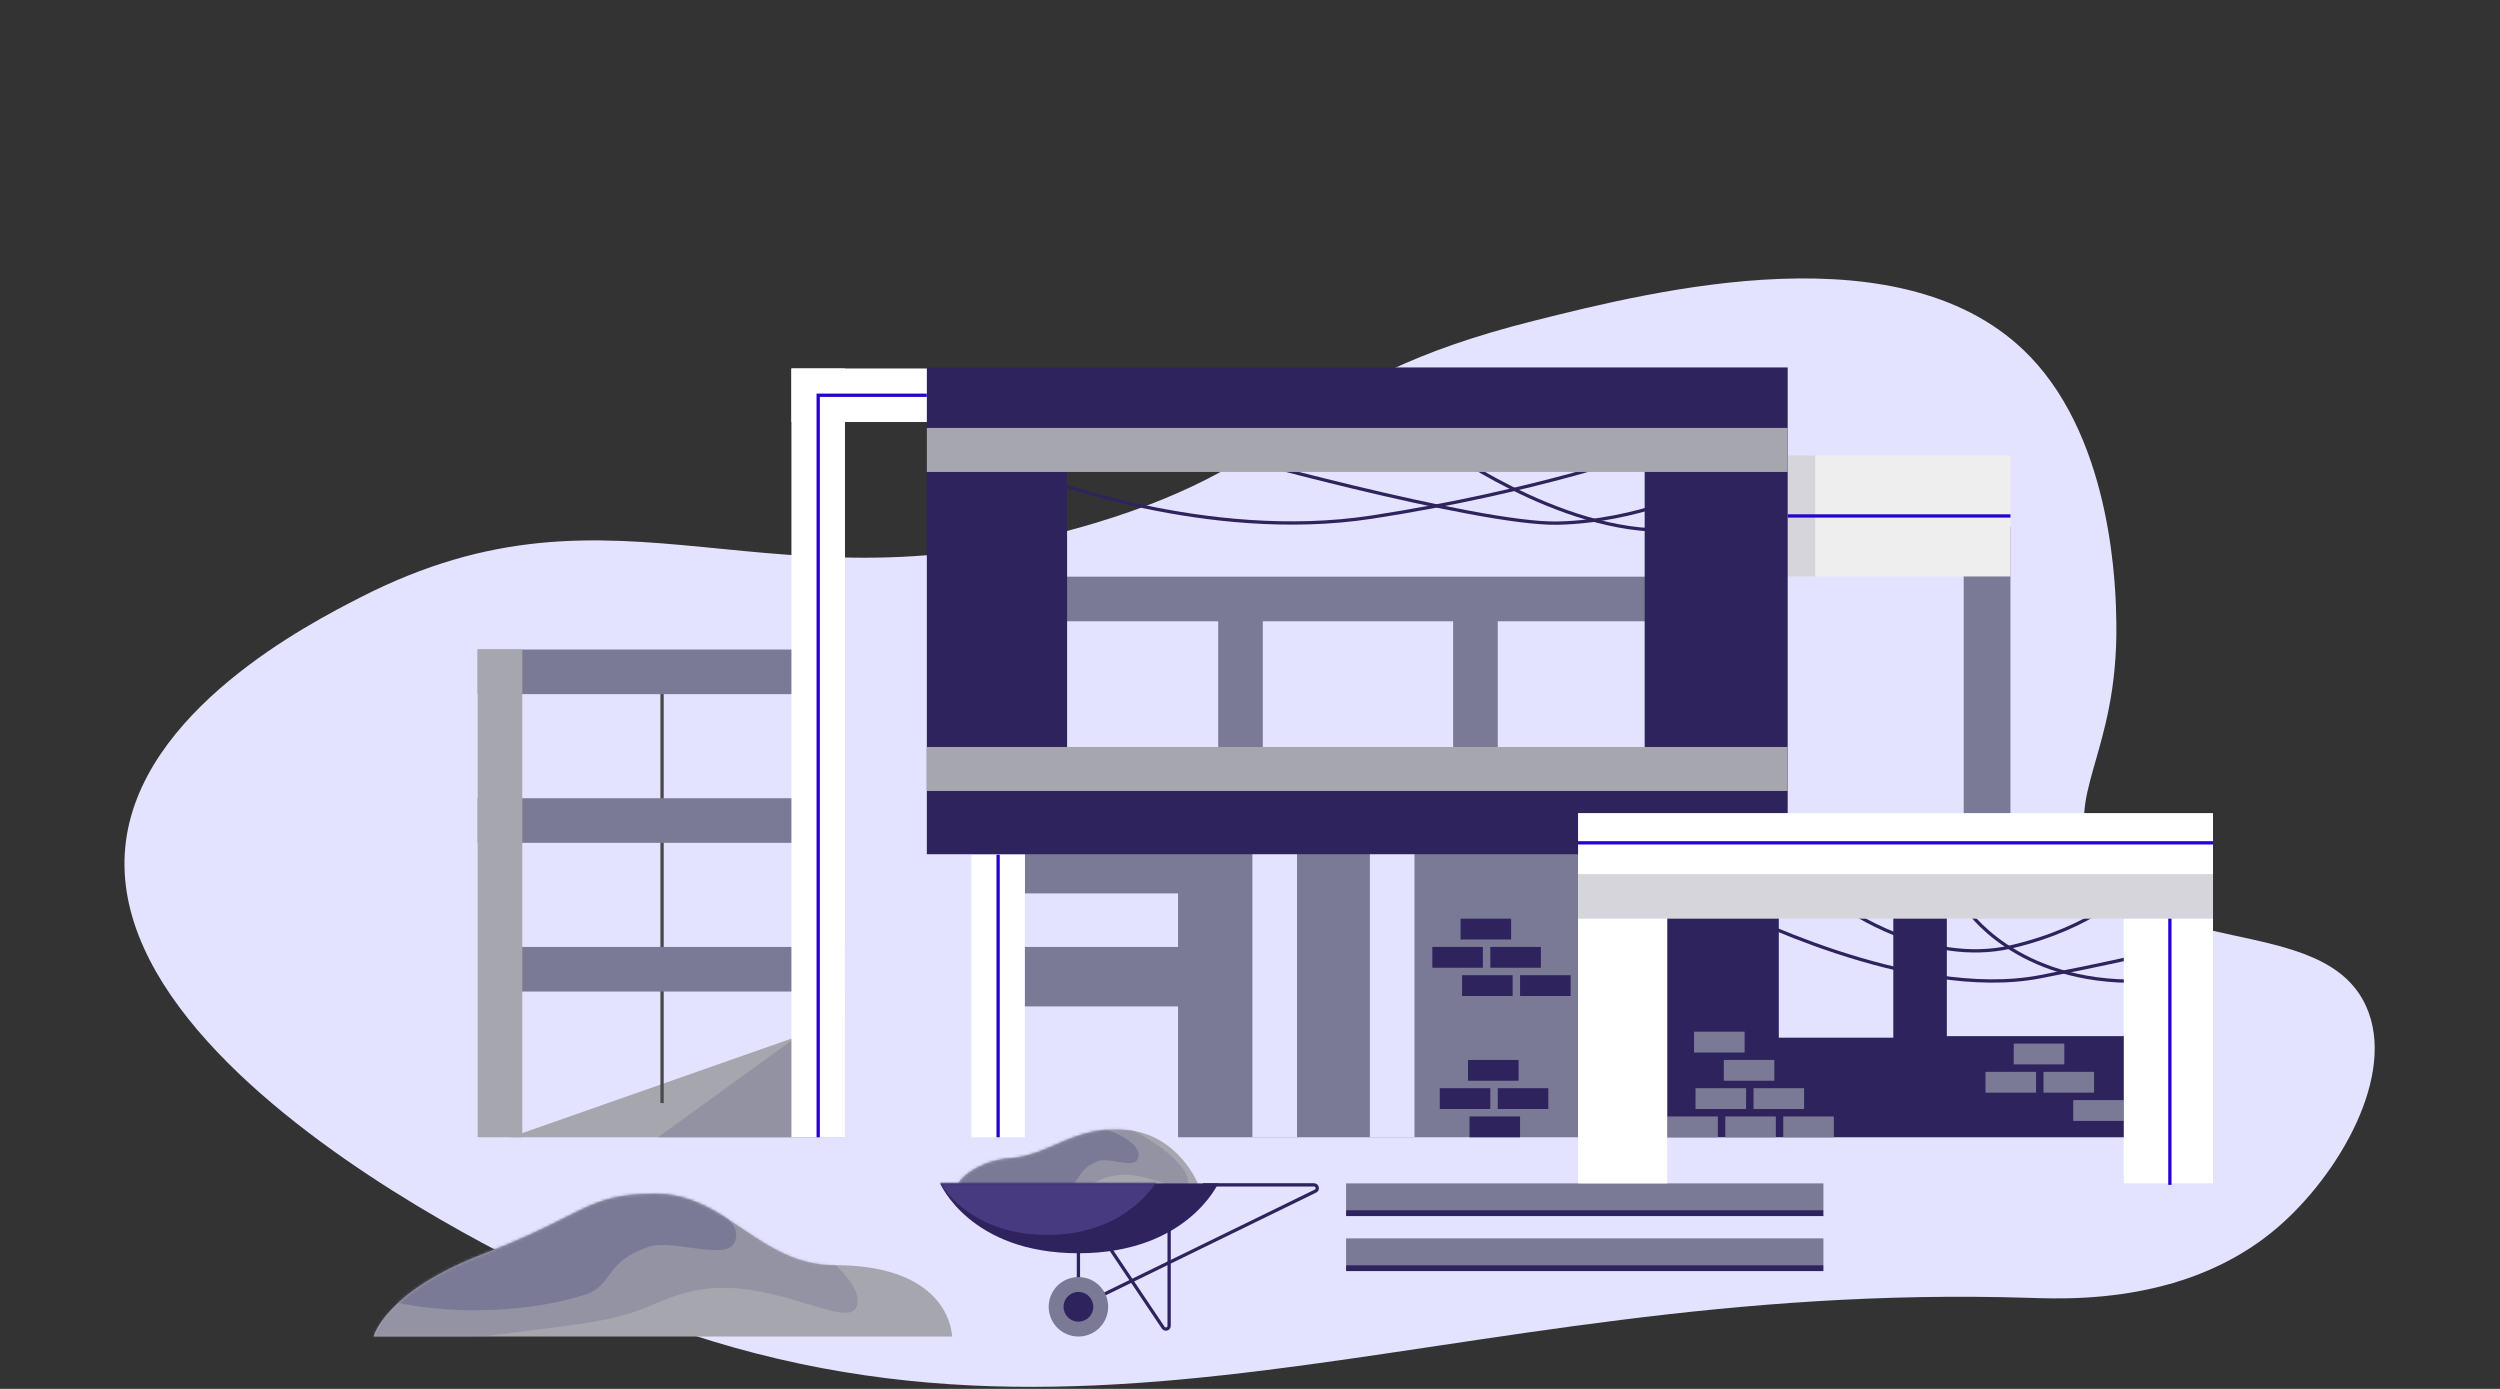
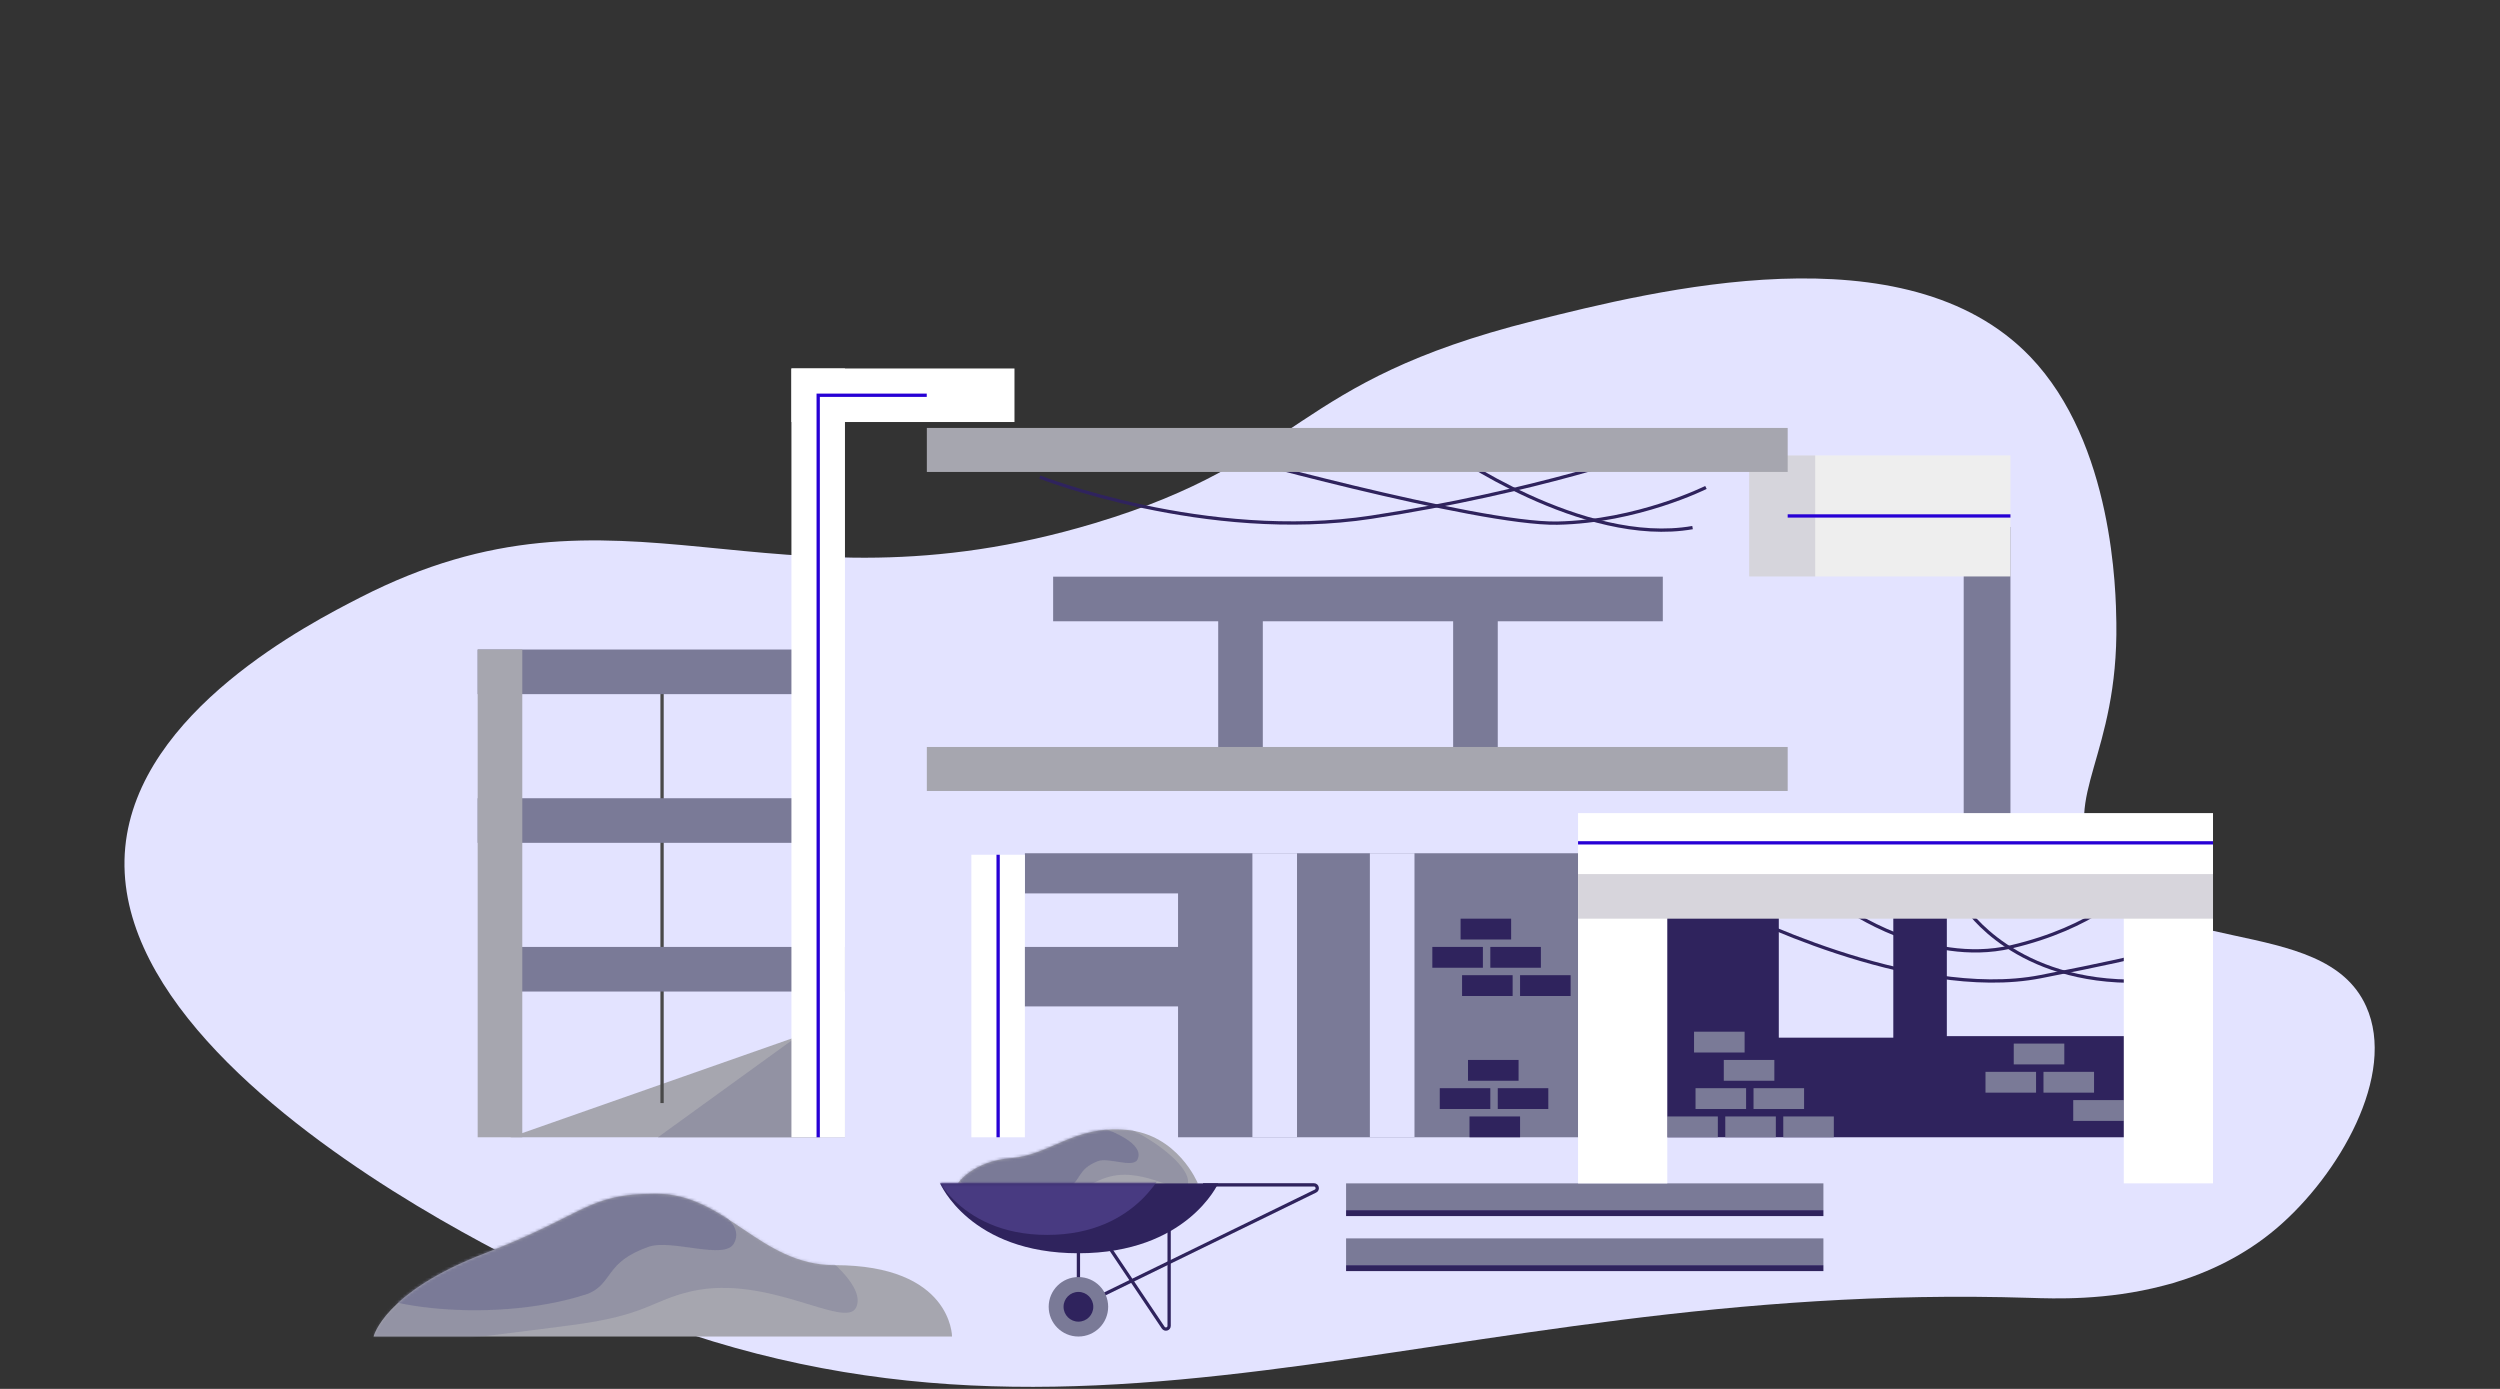
<svg xmlns="http://www.w3.org/2000/svg" width="909" height="505" viewBox="0 0 909 505" fill="none">
  <rect x="0" y="0" width="909" height="505" fill="#333333" stroke="none" />
  <path d="M827.898 446.492C816.112 456.548 802.919 462.712 790.213 466.497C789.618 466.659 789.024 466.821 788.429 466.984C787.834 467.146 787.239 467.308 786.591 467.47C765.829 472.931 746.851 472.174 738.092 471.904C521.173 465.037 388.924 549.923 210.122 469.2C205.202 466.984 200.282 464.659 195.253 462.172C187.522 458.333 166.544 447.952 142.646 432.867C97.067 404.049 40.782 358.091 45.54 308.079C50.244 258.553 112.8 226.545 130.967 217.245C226.505 168.314 278.193 226.221 398.061 190.212C474.621 167.179 468.781 139.01 557.56 116.68C601.788 105.596 692.946 82.671 738.146 129.656C768.532 161.285 769.343 215.353 769.505 226.437C770.208 274.719 749.662 289.48 761.395 312.404C780.373 349.549 844.767 331.274 860.339 365.931C871.585 390.856 850.336 427.352 827.898 446.492Z" fill="#E3E3FF" />
  <path d="M185.576 413.511H307.228V370.797L185.576 413.511Z" fill="#A6A6AF" />
  <path d="M239.229 413.511H298.229V370.797L239.229 413.511Z" fill="#9292A3" />
  <path d="M594.327 413.511H782.482V376.745H707.869V318.352H688.405V377.285H646.773V324.84H600.815L594.327 413.511Z" fill="#2F235D" />
  <rect x="365.621" y="344.304" width="74.613" height="21.627" fill="#7A7A97" />
  <path d="M240.725 244.279V401.075" stroke="#494949" stroke-width="1.2" />
  <path d="M628.931 330.246C628.931 330.246 694.893 364.309 741.932 355.118C788.971 345.926 788.971 344.304 788.971 344.304" stroke="#2F235D" stroke-width="1.2" />
  <path d="M671.104 330.246C671.104 330.246 700.841 351.333 731.119 344.304C761.396 337.275 774.913 322.677 774.913 322.677" stroke="#2F235D" stroke-width="1.2" />
  <path d="M714.897 330.246C714.897 330.246 732.74 357.821 778.157 356.74" stroke="#2F235D" stroke-width="1.2" />
  <rect x="606.222" y="405.941" width="18.383" height="7.569" fill="#7A7A97" />
  <rect x="627.309" y="405.941" width="18.383" height="7.569" fill="#7A7A97" />
  <rect x="616.495" y="395.668" width="18.383" height="7.569" fill="#7A7A97" />
  <rect x="648.395" y="405.941" width="18.383" height="7.569" fill="#7A7A97" />
  <rect x="637.581" y="395.668" width="18.383" height="7.569" fill="#7A7A97" />
  <rect x="626.768" y="385.396" width="18.383" height="7.569" fill="#7A7A97" />
  <rect x="615.954" y="375.123" width="18.383" height="7.569" fill="#7A7A97" />
  <rect x="721.927" y="389.721" width="18.383" height="7.569" fill="#7A7A97" />
  <rect x="753.826" y="399.994" width="18.383" height="7.569" fill="#7A7A97" />
  <rect x="743.013" y="389.721" width="18.383" height="7.569" fill="#7A7A97" />
  <rect x="732.199" y="379.448" width="18.383" height="7.569" fill="#7A7A97" />
  <path d="M348.265 430.272C348.265 430.272 353.725 422.161 367.783 421.08C381.841 419.999 390.491 409.185 409.415 410.807C428.339 412.429 435.53 430.272 435.53 430.272L400.224 443.248L348.265 430.272Z" fill="#A6A6AF" />
  <mask id="mask0" mask-type="alpha" maskUnits="userSpaceOnUse" x="348" y="410" width="88" height="34">
    <path d="M348.265 430.272C348.265 430.272 353.725 422.161 367.783 421.08C381.841 419.999 390.491 409.185 409.415 410.807C428.339 412.429 435.53 430.272 435.53 430.272L400.224 443.248L348.265 430.272Z" fill="white" />
  </mask>
  <g mask="url(#mask0)">
    <path opacity="0.435" fill-rule="evenodd" clip-rule="evenodd" d="M382.768 434.549C396.048 432.57 396.624 429.602 403.553 427.802C416.657 424.398 429.887 435.431 431.736 431.023C434.772 423.786 411.073 406.192 387.426 402.837C363.778 399.482 331.529 432.8 331.005 437.727C330.482 442.654 369.488 436.528 382.768 434.549Z" fill="#7A7A97" />
    <path fill-rule="evenodd" clip-rule="evenodd" d="M388.751 431.39C393.106 429.356 391.556 425.212 399.106 422.214C403.023 420.659 411.992 424.872 413.597 421.58C415.656 417.355 410.001 412.347 392.574 407.363C375.147 402.38 350.131 423.241 349.037 428.275C347.942 433.308 371.623 437.894 388.751 431.39Z" fill="#7A7A97" />
  </g>
  <path fill-rule="evenodd" clip-rule="evenodd" d="M397.521 444.87L422.933 482.717C423.582 483.69 425.096 483.258 425.096 482.068V441.085L397.521 444.87Z" stroke="#2F235D" stroke-width="1.2" />
  <path d="M437.423 430.812H477.757C479.001 430.812 479.433 432.542 478.298 433.083L392.114 475.148V447.573" stroke="#2F235D" stroke-width="1.2" />
  <path d="M341.831 430.272H442.937C442.937 430.272 431.583 455.683 392.114 455.683C352.645 455.683 341.831 430.272 341.831 430.272Z" fill="#2F235D" />
  <mask id="mask1" mask-type="alpha" maskUnits="userSpaceOnUse" x="341" y="430" width="102" height="26">
    <path d="M341.831 430.272H442.937C442.937 430.272 431.583 455.683 392.114 455.683C352.645 455.683 341.831 430.272 341.831 430.272Z" fill="white" />
  </mask>
  <g mask="url(#mask1)">
    <path d="M338 423.6H424C424 423.6 414.342 449.012 380.77 449.012C347.198 449.012 338 423.6 338 423.6Z" fill="#483A81" />
  </g>
  <path d="M392.114 485.961C398.086 485.961 402.928 481.12 402.928 475.148C402.928 469.176 398.086 464.334 392.114 464.334C386.142 464.334 381.301 469.176 381.301 475.148C381.301 481.12 386.142 485.961 392.114 485.961Z" fill="#7A7A97" />
  <path d="M392.115 480.554C395.101 480.554 397.522 478.134 397.522 475.148C397.522 472.162 395.101 469.741 392.115 469.741C389.129 469.741 386.708 472.162 386.708 475.148C386.708 478.134 389.129 480.554 392.115 480.554Z" fill="#2F235D" />
  <path d="M320.745 485.961H135.834C135.834 485.961 139.619 469.741 176.385 455.683C213.151 441.626 213.151 434.056 238.562 434.056C263.974 434.056 276.356 460.009 303.443 460.009C346.157 460.009 346.157 485.961 346.157 485.961H320.745Z" fill="#A6A6AF" />
  <mask id="mask2" mask-type="alpha" maskUnits="userSpaceOnUse" x="135" y="434" width="212" height="52">
    <path d="M320.745 485.961H135.834C135.834 485.961 139.619 469.741 176.385 455.683C213.151 441.626 213.151 434.056 238.562 434.056C263.974 434.056 276.356 460.009 303.443 460.009C346.157 460.009 346.157 485.961 346.157 485.961H320.745Z" fill="white" />
  </mask>
  <g mask="url(#mask2)">
    <path opacity="0.435" fill-rule="evenodd" clip-rule="evenodd" d="M207.425 481.871C235.593 478.239 236.813 472.791 251.511 469.487C279.305 463.239 307.366 483.492 311.288 475.399C317.726 462.116 267.461 429.818 217.304 423.66C167.146 417.501 98.745 478.661 97.635 487.705C96.524 496.75 179.257 485.504 207.425 481.871Z" fill="#7A7A97" />
    <path fill-rule="evenodd" clip-rule="evenodd" d="M213.742 470.423C223.049 466.634 219.737 458.912 235.872 453.327C244.243 450.429 263.412 458.279 266.841 452.146C271.242 444.274 259.156 434.944 221.913 425.658C184.669 416.372 131.207 455.241 128.869 464.619C126.531 473.997 177.138 482.541 213.742 470.423Z" fill="#7A7A97" />
  </g>
  <rect x="489.436" y="450.277" width="173.557" height="9.732" fill="#7A7A97" />
  <rect x="489.436" y="460.009" width="173.557" height="2.163" fill="#2F235D" />
  <rect x="489.436" y="430.272" width="173.557" height="9.732" fill="#7A7A97" />
  <rect x="489.436" y="440.004" width="173.557" height="2.163" fill="#2F235D" />
  <path d="M573.781 310.242V413.511H428.339V324.84H372.649V310.242H573.781Z" fill="#7A7A97" />
  <rect x="531.608" y="354.577" width="18.383" height="7.569" fill="#2F235D" />
  <rect x="520.795" y="344.304" width="18.383" height="7.569" fill="#2F235D" />
  <rect x="552.694" y="354.577" width="18.383" height="7.569" fill="#2F235D" />
  <rect x="541.881" y="344.304" width="18.383" height="7.569" fill="#2F235D" />
  <rect x="531.067" y="334.031" width="18.383" height="7.569" fill="#2F235D" />
  <rect x="534.312" y="405.941" width="18.383" height="7.569" fill="#2F235D" />
  <rect x="544.584" y="395.668" width="18.383" height="7.569" fill="#2F235D" />
  <rect x="523.498" y="395.668" width="18.383" height="7.569" fill="#2F235D" />
  <rect x="533.771" y="385.396" width="18.383" height="7.569" fill="#2F235D" />
  <rect x="528.364" y="218.867" width="16.22" height="55.149" fill="#7A7A97" />
  <rect x="442.938" y="217.786" width="16.22" height="55.149" fill="#7A7A97" />
  <rect x="173.681" y="236.169" width="121.652" height="16.22" fill="#7A7A97" />
  <rect x="173.681" y="290.237" width="121.652" height="16.22" fill="#7A7A97" />
  <rect x="185.575" y="344.304" width="121.652" height="16.22" fill="#7A7A97" />
  <rect x="173.681" y="236.169" width="16.22" height="177.342" fill="#A6A6AF" />
  <rect x="714" y="191.6" width="17" height="121" fill="#7A7A97" />
  <rect x="382.922" y="209.676" width="221.677" height="16.22" fill="#7A7A97" />
  <path d="M378.056 173.451C378.056 173.451 438.611 197.24 498.626 188.049C558.641 178.857 600.814 163.718 600.814 163.718" stroke="#2F235D" stroke-width="1.2" />
  <path d="M440.233 163.718C440.233 163.718 537.014 190.752 566.211 190.211C595.407 189.671 620.278 177.235 620.278 177.235" stroke="#2F235D" stroke-width="1.2" />
  <path d="M526.201 163.718C526.201 163.718 575.403 198.862 615.413 191.834" stroke="#2F235D" stroke-width="1.2" />
  <rect x="287.764" y="133.981" width="19.464" height="279.529" fill="white" />
  <rect x="636" y="165.6" width="95" height="44" fill="#EEEEEE" />
  <path d="M368.865 133.981V153.446L287.764 153.446V133.981L368.865 133.981Z" fill="white" />
  <rect x="372.649" y="413.511" width="19.464" height="102.728" transform="rotate(-180 372.649 413.511)" fill="white" />
  <rect opacity="0.122" x="636" y="165.6" width="24" height="44" fill="#2F235D" />
  <rect x="455.373" y="310.242" width="16.22" height="103.269" fill="#E3E3FF" />
  <rect x="498.087" y="310.242" width="16.22" height="103.269" fill="#E3E3FF" />
-   <path fill-rule="evenodd" clip-rule="evenodd" d="M337 310.6V133.6H650V310.6H337ZM388 272.6H598V170.6H388V272.6Z" fill="#2F235D" />
  <path d="M804.65 295.643V430.272H772.209V333.491H606.222V430.272H573.781V295.643H804.65Z" fill="white" />
  <rect x="337" y="155.6" width="313" height="16" fill="#A6A6AF" />
  <rect x="337" y="271.6" width="313" height="16" fill="#A6A6AF" />
  <rect x="573.781" y="317.811" width="230.869" height="16.22" fill="#D7D5DC" />
  <path d="M297.496 413.511V143.713H336.965" stroke="#2700D5" stroke-width="1.2" />
  <path d="M573.781 306.457H804.65" stroke="#2700D5" stroke-width="1.2" />
-   <path d="M788.971 334.031V430.812" stroke="#2700D5" stroke-width="1.2" />
  <path d="M731 187.6H650" stroke="#2700D5" stroke-width="1.2" />
  <path d="M362.918 413.511V310.782" stroke="#2700D5" stroke-width="1.2" />
</svg>